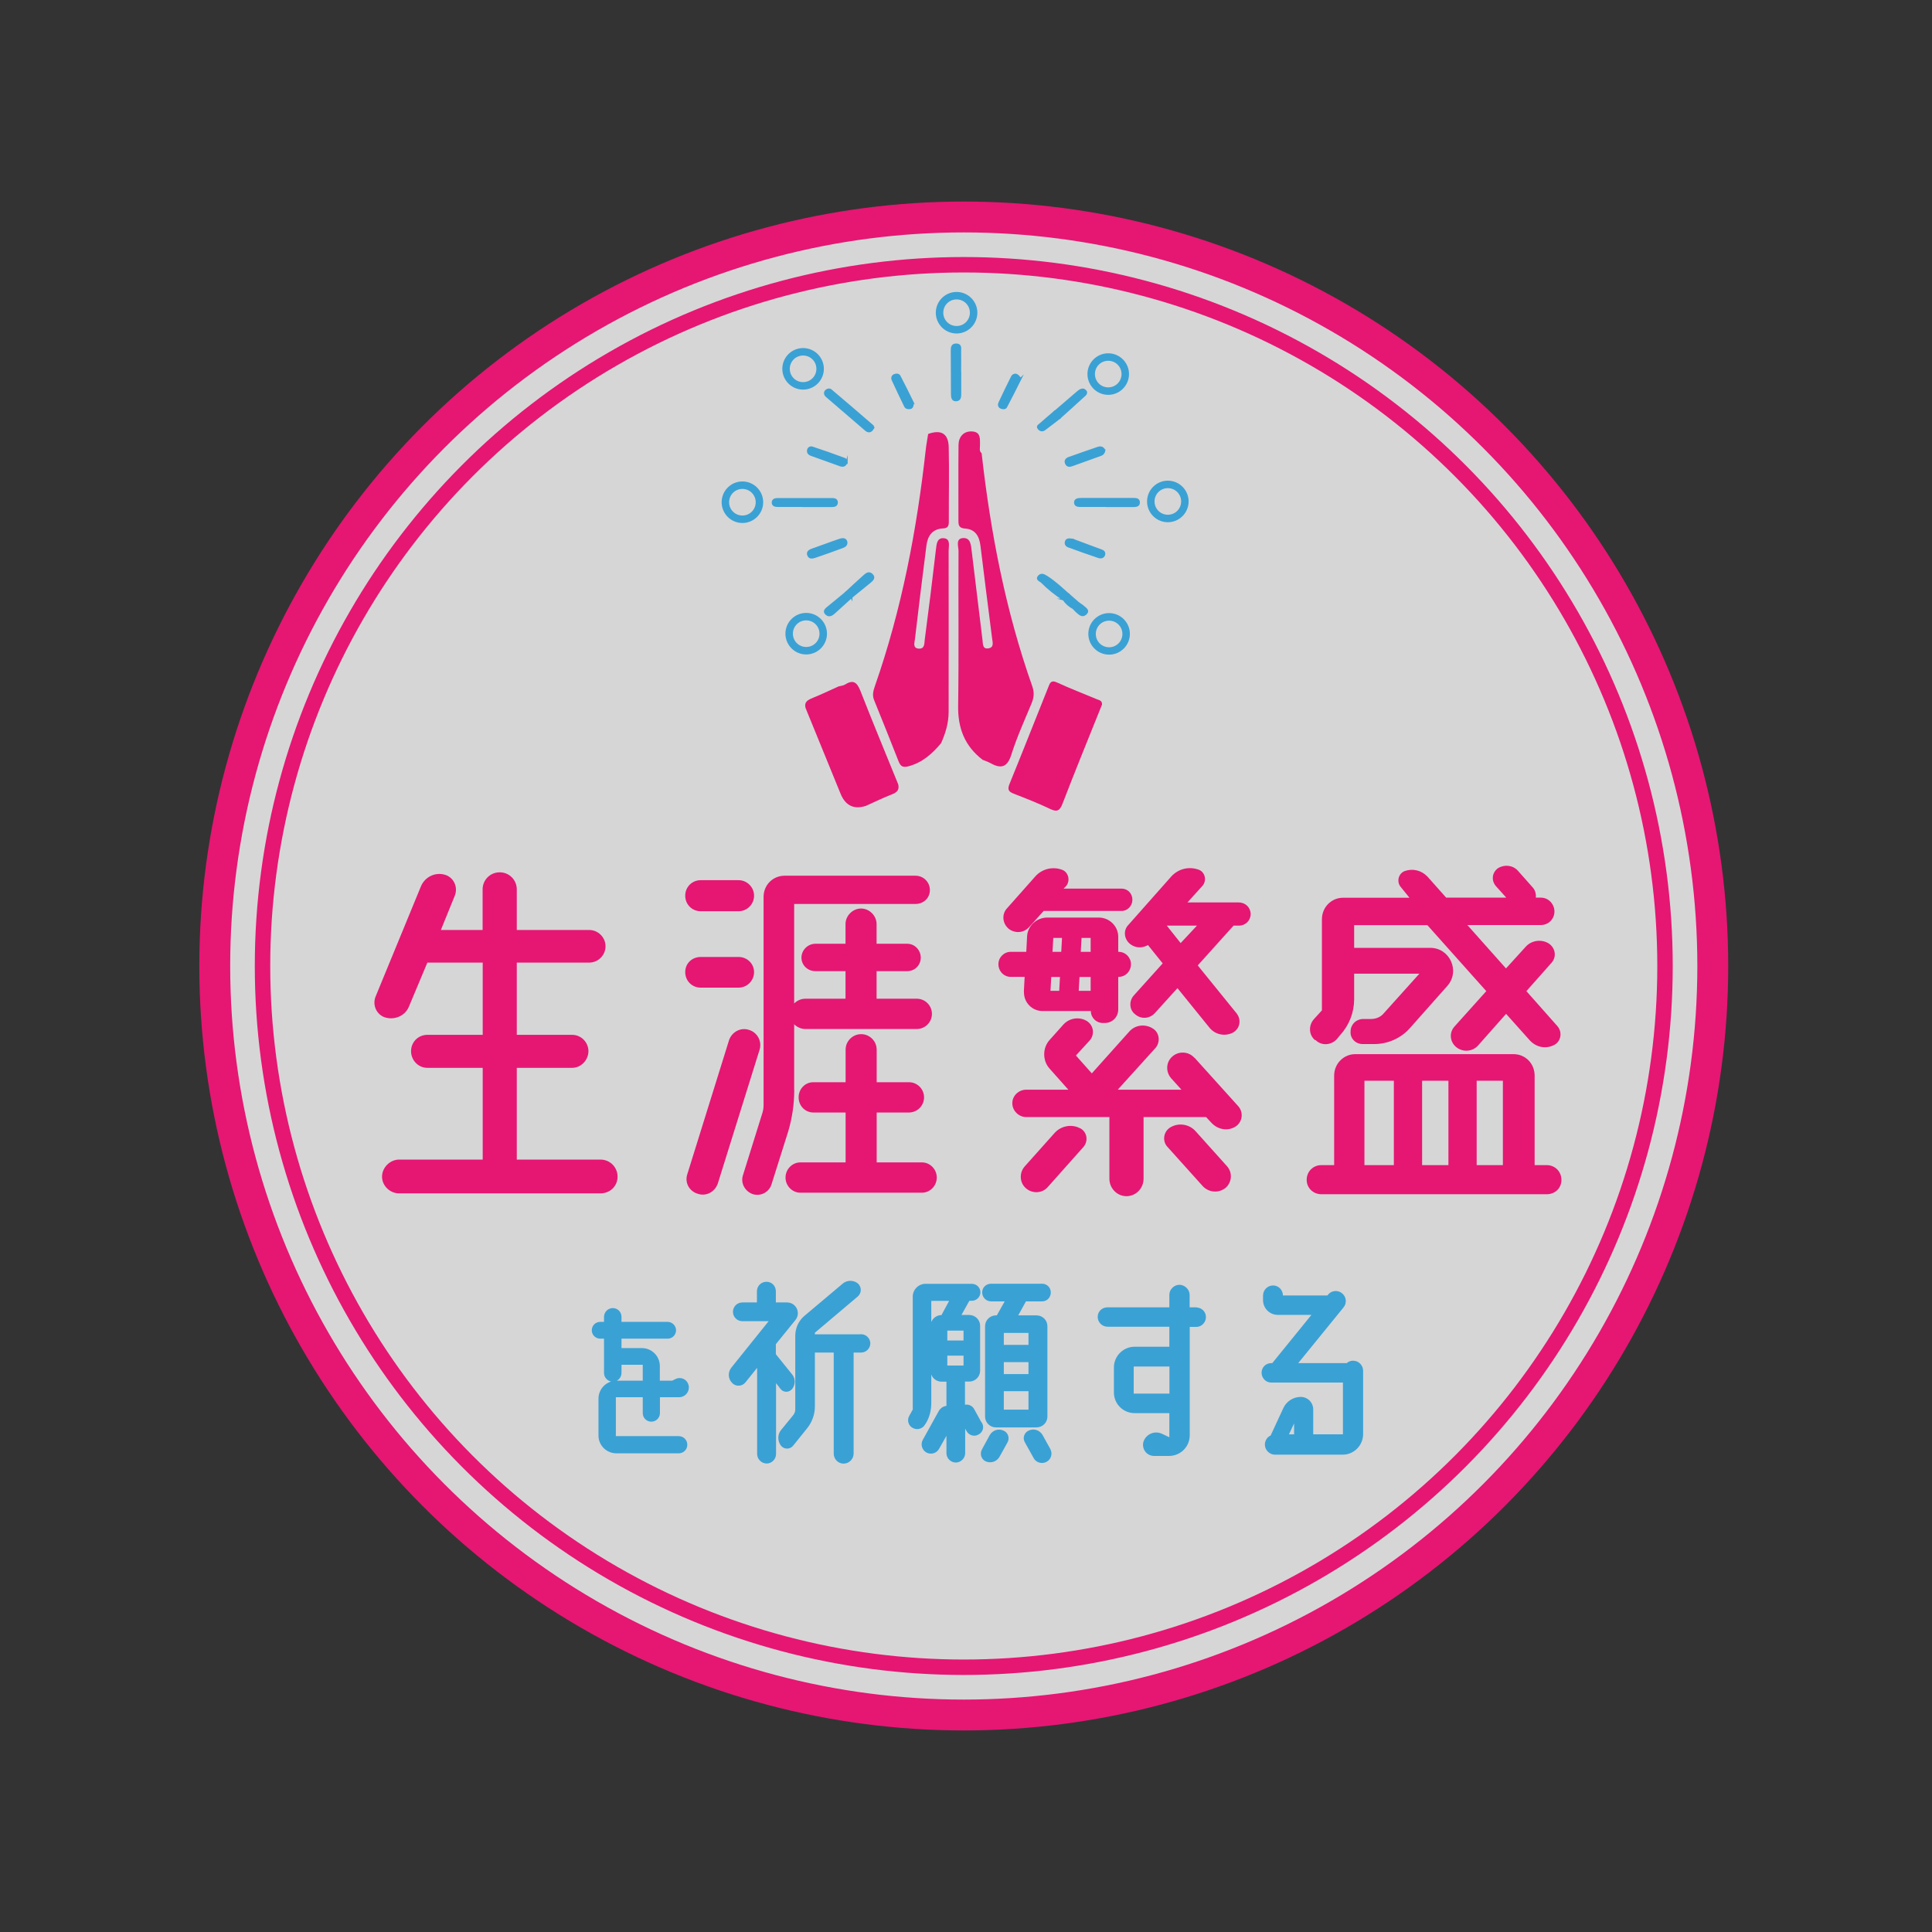
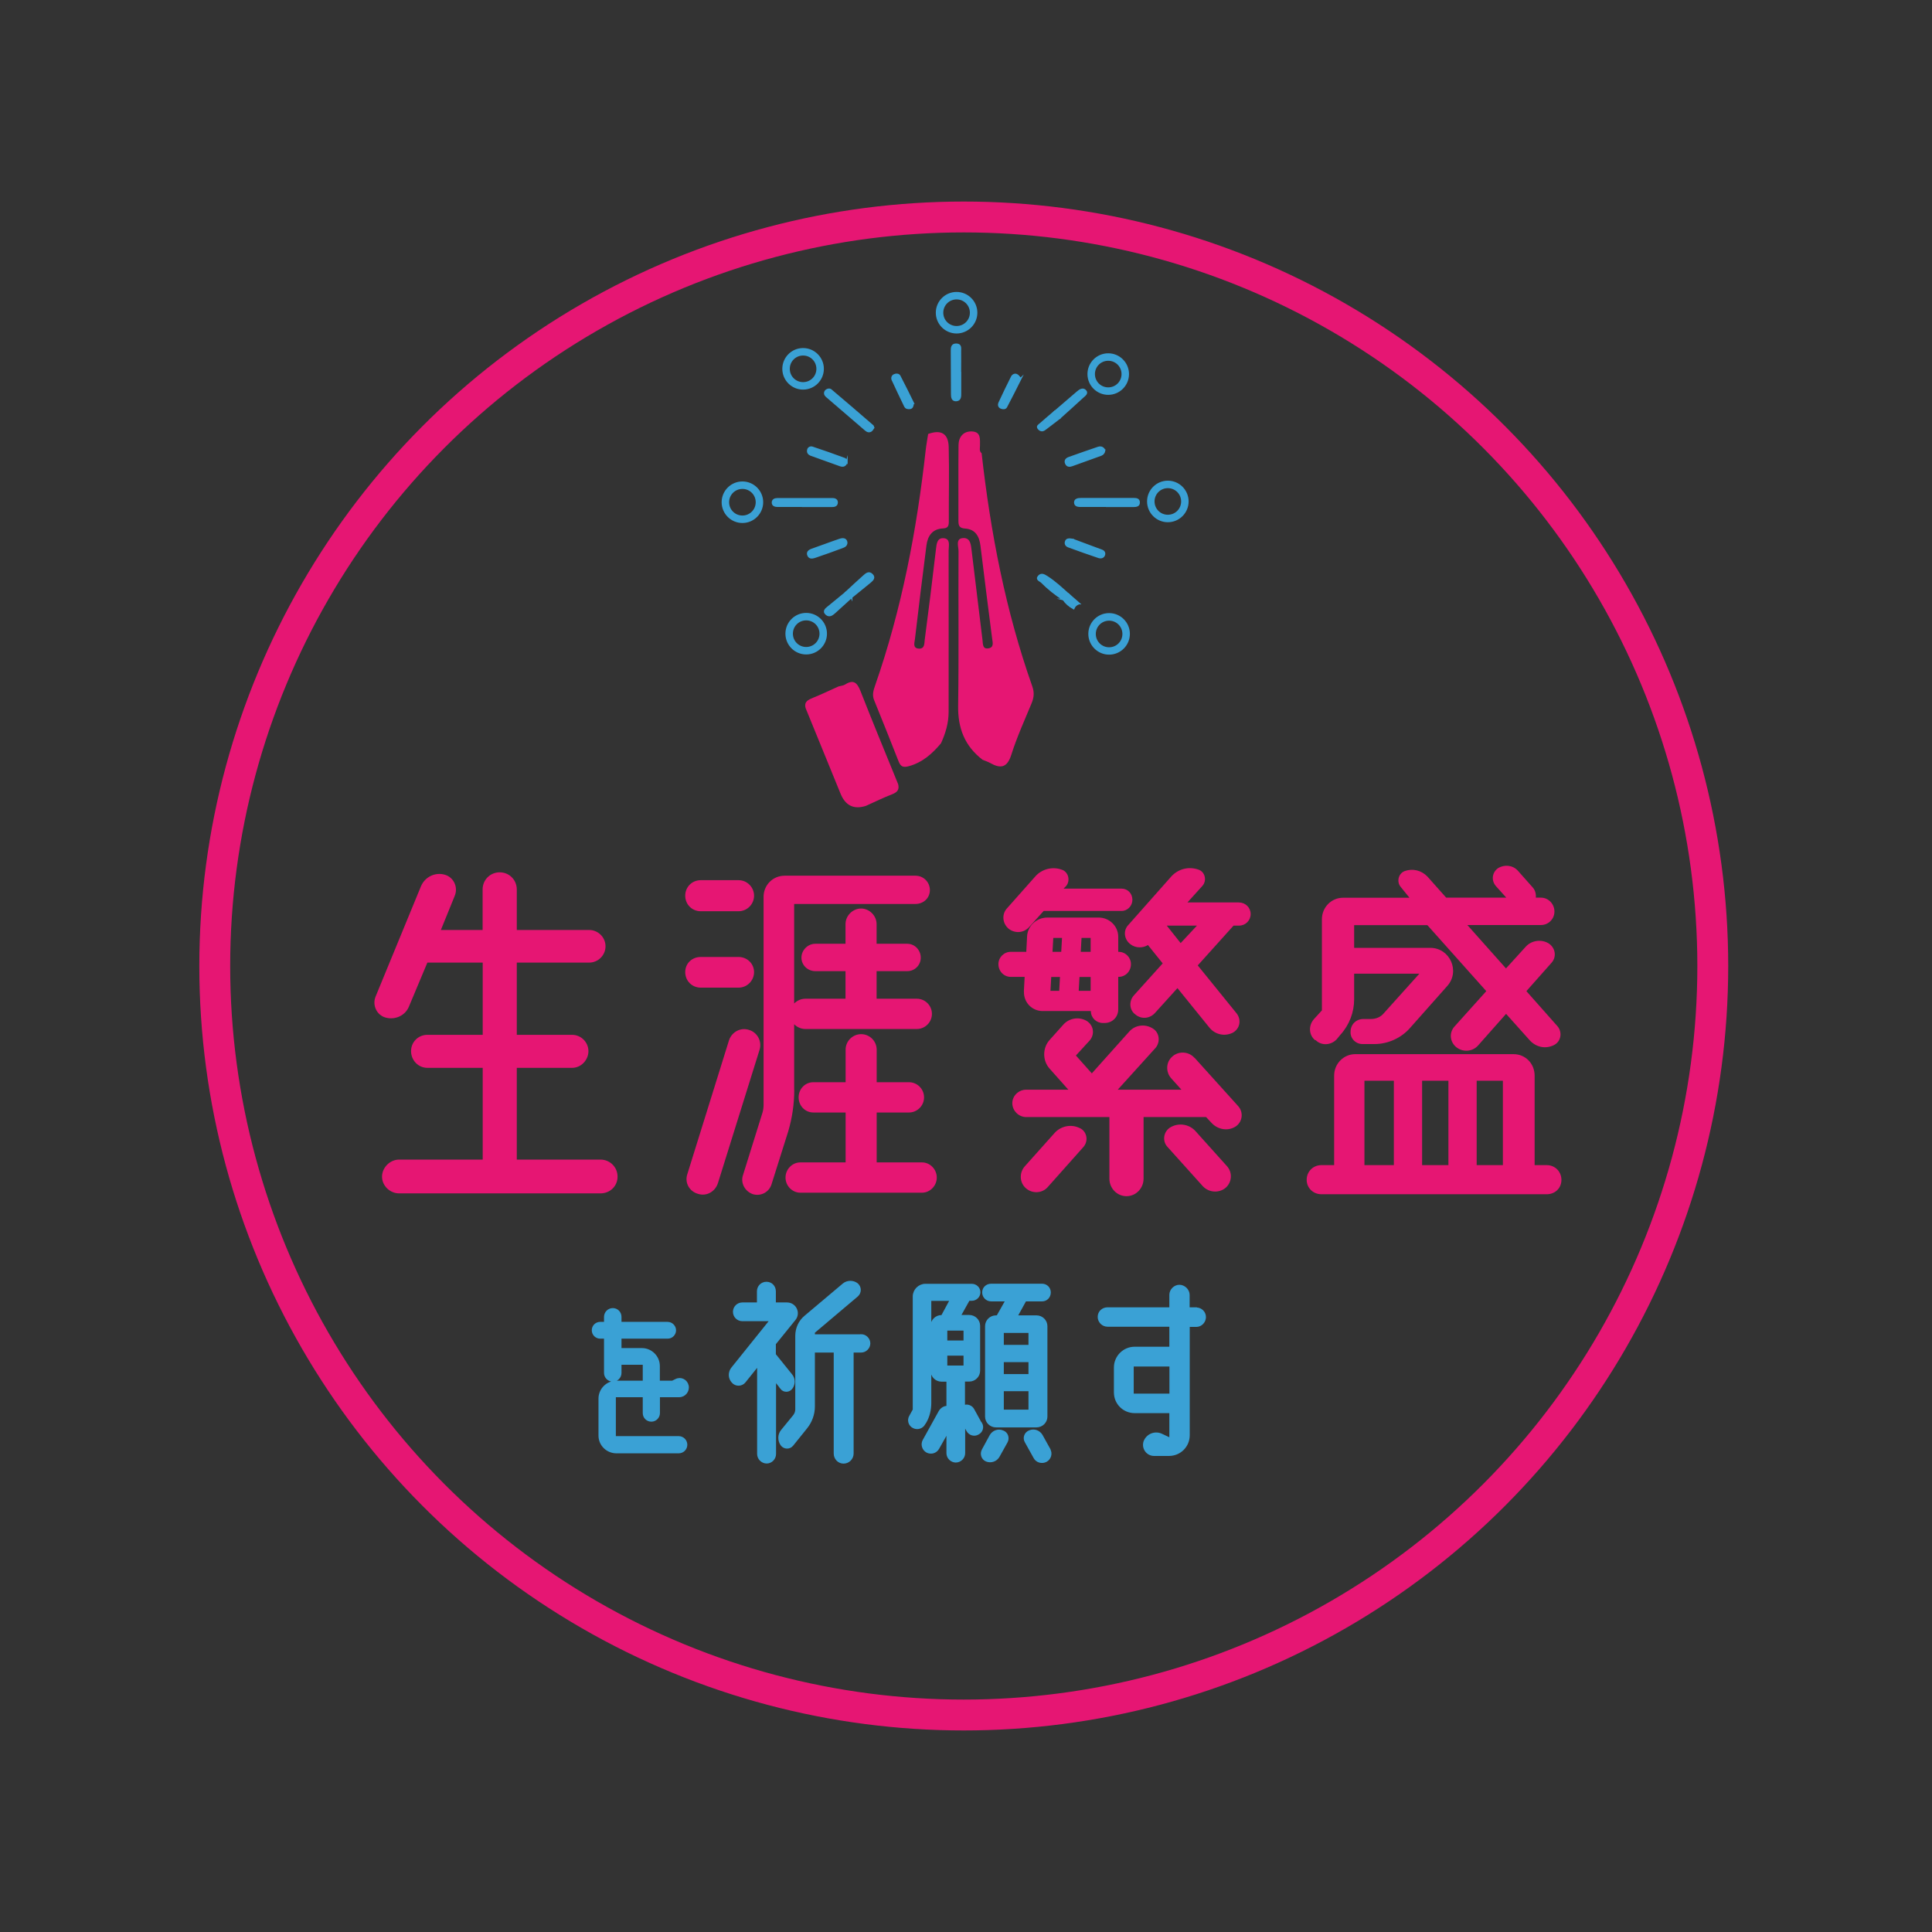
<svg xmlns="http://www.w3.org/2000/svg" id="base" viewBox="0 0 199 199">
  <rect x="0" y="0" width="199" height="199" fill="#333333" stroke="none" />
  <defs>
    <style>
      .cls-1 {
        fill: #e61673;
      }

      .cls-2 {
        stroke-width: 1.59px;
      }

      .cls-2, .cls-3 {
        fill: none;
        stroke: #e61673;
      }

      .cls-2, .cls-3, .cls-4, .cls-5 {
        stroke-miterlimit: 10;
      }

      .cls-6 {
        fill: #fff;
        opacity: .8;
      }

      .cls-3 {
        stroke-width: 3.18px;
      }

      .cls-4 {
        stroke-width: .19px;
      }

      .cls-4, .cls-5 {
        fill: #3aa1d5;
        stroke: #3aa1d5;
      }

      .cls-5 {
        stroke-width: .18px;
      }
    </style>
  </defs>
-   <circle class="cls-6" cx="99.27" cy="99.5" r="77.15" />
-   <circle class="cls-2" cx="99.27" cy="99.5" r="72.23" />
  <circle class="cls-3" cx="99.27" cy="99.5" r="77.15" />
  <g>
    <path class="cls-1" d="M61.85,119.44c.98,0,1.76.78,1.76,1.76s-.78,1.72-1.76,1.72h-20.74c-.94,0-1.76-.78-1.76-1.72s.82-1.76,1.76-1.76h8.61v-9.45h-5.7c-.94,0-1.68-.78-1.68-1.72s.74-1.68,1.68-1.68h5.7v-7.44h-5.7l-1.89,4.51c-.37.94-1.43,1.43-2.42,1.15-.9-.25-1.39-1.27-1.02-2.17l4.67-11.35c.41-.98,1.48-1.48,2.46-1.19.9.25,1.39,1.27,1.02,2.17l-1.43,3.52h4.3v-4.18c0-.98.78-1.76,1.76-1.76s1.76.78,1.76,1.76v4.18h7.46c.9,0,1.68.74,1.68,1.68s-.78,1.68-1.68,1.68h-7.46v7.44h5.7c.94,0,1.68.78,1.68,1.68s-.74,1.72-1.68,1.72h-5.7v9.45h8.61Z" />
    <path class="cls-1" d="M72.18,93.86c-.9,0-1.6-.7-1.6-1.6s.7-1.6,1.6-1.6h3.89c.9,0,1.6.74,1.6,1.6s-.7,1.6-1.6,1.6h-3.89ZM72.18,101.73c-.9,0-1.6-.7-1.6-1.6s.7-1.56,1.6-1.56h3.89c.9,0,1.6.7,1.6,1.56s-.7,1.6-1.6,1.6h-3.89ZM77.14,106.08c.86.25,1.35,1.15,1.11,2.01l-4.3,13.77c-.29.9-1.19,1.39-2.05,1.11-.9-.25-1.39-1.15-1.11-2.01l4.3-13.81c.29-.86,1.19-1.35,2.05-1.07ZM81.81,112.27c0,1.43-.21,2.87-.62,4.26l-1.72,5.45c-.25.82-1.11,1.27-1.93,1.02-.82-.29-1.27-1.15-1.02-1.93l2.01-6.44c.08-.25.12-.53.12-.82v-21.44c0-1.19.94-2.17,2.17-2.17h13.48c.82,0,1.48.66,1.48,1.48s-.66,1.43-1.48,1.43h-12.5v10.25c.29-.29.7-.49,1.15-.49h4.14v-2.84h-3.11c-.78,0-1.43-.61-1.43-1.39s.66-1.43,1.43-1.43h3.11v-2.03c0-.86.74-1.6,1.6-1.6s1.6.74,1.6,1.6v2.03h3.16c.78,0,1.39.66,1.39,1.43s-.61,1.39-1.39,1.39h-3.16v2.84h4.14c.86,0,1.56.7,1.56,1.56s-.7,1.56-1.56,1.56h-11.48c-.45,0-.86-.2-1.15-.49v6.76ZM94.97,119.73c.82,0,1.52.7,1.52,1.56s-.7,1.56-1.52,1.56h-12.54c-.82,0-1.52-.7-1.52-1.56s.7-1.56,1.52-1.56h4.67v-5.14h-3.32c-.86,0-1.52-.7-1.52-1.56s.66-1.56,1.52-1.56h3.32v-3.35c0-.9.74-1.6,1.6-1.6s1.6.7,1.6,1.6v3.35h3.32c.86,0,1.56.7,1.56,1.56s-.7,1.56-1.56,1.56h-3.32v5.14h4.67Z" />
    <path class="cls-1" d="M105.46,102.14l.08-1.52h-1.43c-.7,0-1.27-.57-1.27-1.31,0-.7.57-1.27,1.27-1.27h1.6l.08-1.56c.04-1.11.98-1.97,2.09-1.97h5.29c1.11,0,2.01.9,2.01,1.97v1.56h.04c.7,0,1.27.57,1.27,1.27,0,.74-.57,1.31-1.27,1.31h-.04v3.36c0,.78-.61,1.39-1.39,1.39h-.2c-.66,0-1.23-.53-1.23-1.23h-4.96c-1.11,0-1.97-.9-1.93-2.01ZM103.86,95.63c-.61-.53-.7-1.48-.12-2.09l2.91-3.28c.66-.74,1.72-1.02,2.66-.7.74.2.98,1.15.49,1.72l-.25.25h5.98c.61,0,1.11.49,1.11,1.15,0,.61-.49,1.15-1.11,1.15h-8.03l-1.48,1.64c-.57.66-1.52.7-2.17.16ZM123.04,108.95l4.51,5c.57.66.41,1.64-.29,2.09-.78.49-1.8.33-2.46-.37l-.57-.61h-6.44v6.35c0,.98-.78,1.8-1.76,1.8s-1.76-.82-1.76-1.8v-6.35h-8.57c-.78,0-1.43-.66-1.43-1.43s.66-1.39,1.43-1.39h4.34l-1.93-2.17c-.74-.82-.74-2.13,0-2.95l1.43-1.6c.61-.66,1.6-.82,2.38-.37.74.45.86,1.39.33,2.01l-1.43,1.56,1.64,1.84,3.85-4.3c.61-.7,1.64-.82,2.42-.33.7.41.82,1.39.29,2.01l-3.89,4.3h6.56l-1.07-1.19c-.57-.66-.53-1.68.16-2.25.66-.57,1.68-.49,2.25.16ZM111.24,116.2c.74.37.9,1.35.33,1.97l-3.65,4.1c-.57.66-1.6.7-2.25.12-.66-.57-.7-1.6-.12-2.25l3.11-3.48c.66-.7,1.72-.9,2.58-.45ZM108.28,100.63l-.08,1.43h.9l.08-1.43h-.9ZM108.49,96.61l-.08,1.43h.9l.08-1.43h-.9ZM112.34,102.06v-1.43h-1.15l-.08,1.43h1.23ZM112.34,98.04v-1.43h-.94l-.08,1.43h1.02ZM127.63,92.96c.66,0,1.19.53,1.19,1.19s-.53,1.19-1.19,1.19h-.57l-3.69,4.1,4.02,4.96c.49.66.33,1.56-.41,1.97-.82.41-1.8.2-2.38-.49l-3.32-4.1-2.3,2.54c-.53.61-1.43.7-2.05.16-.61-.45-.66-1.35-.16-1.93l2.99-3.32-1.52-1.89c-.53.33-1.27.33-1.8-.08-.66-.49-.78-1.43-.2-2.01l4.43-5c.7-.74,1.72-1.02,2.71-.7.74.2.98,1.15.45,1.72l-1.52,1.68h5.33ZM123.16,116.53l3.24,3.61c.57.66.49,1.64-.16,2.21-.7.57-1.72.49-2.34-.16l-3.65-4.06c-.57-.61-.41-1.64.37-2.05.82-.45,1.89-.29,2.54.45ZM121.61,97.14l1.68-1.8h-3.11l1.43,1.8Z" />
    <path class="cls-1" d="M159.31,120.01c.86,0,1.52.66,1.52,1.52s-.66,1.48-1.52,1.48h-23.2c-.86,0-1.52-.66-1.52-1.48,0-.86.66-1.52,1.52-1.52h1.31v-9.22c0-1.23.98-2.21,2.17-2.21h16.31c1.23,0,2.17.98,2.17,2.21v9.22h1.23ZM135.46,107.14c-.66-.53-.7-1.52-.12-2.17l.82-.9v-9.39c0-1.23.98-2.21,2.17-2.21h6.85l-.9-1.11c-.45-.53-.25-1.39.41-1.64.82-.29,1.72-.08,2.34.57l1.93,2.17h6.19l-1.07-1.19c-.49-.57-.41-1.39.21-1.84.66-.41,1.52-.33,2.05.25l1.56,1.76c.25.29.33.7.29,1.02h.53c.78,0,1.39.66,1.39,1.43s-.62,1.39-1.39,1.39h-7.58l3.98,4.47,2.01-2.21c.61-.7,1.64-.82,2.38-.37.7.45.86,1.39.29,2.01l-2.58,2.91,3.2,3.61c.53.62.37,1.56-.33,1.93-.86.45-1.84.25-2.5-.45l-2.46-2.75-2.87,3.24c-.57.66-1.56.74-2.25.2-.66-.53-.78-1.48-.2-2.13l3.28-3.65-6.07-6.8h-7.54v2.34h7.83c2.05,0,3.11,2.42,1.76,3.93l-3.85,4.34c-.9,1.02-2.25,1.64-3.65,1.64h-1.23c-.7,0-1.27-.57-1.23-1.27,0-.74.57-1.31,1.31-1.31h.78c.53,0,1.02-.2,1.35-.61l3.65-4.06h-6.72v2.62c0,1.35-.49,2.66-1.43,3.69l-.37.45c-.57.61-1.56.7-2.17.08ZM143.57,120.01v-8.69h-3.03v8.69h3.03ZM149.19,120.01v-8.69h-2.71v8.69h2.71ZM154.8,120.01v-8.69h-2.7v8.69h2.7Z" />
  </g>
  <path class="cls-4" d="M69.91,148.02c.43,0,.79.35.79.79s-.35.79-.79.79h-6.42c-.96,0-1.75-.77-1.75-1.73v-3.81c0-.96.79-1.75,1.75-1.75h2.81v-1.83h-2.38v.94c0,.43-.35.8-.8.8s-.81-.37-.81-.8v-3.63h-.49c-.41,0-.77-.33-.77-.77s.35-.77.77-.77h.49v-.61c0-.43.35-.81.81-.81s.8.37.8.81v.61h4.85c.41,0,.77.35.77.77,0,.43-.35.77-.77.77h-4.85v1.16h2.2c.96,0,1.75.79,1.75,1.75v1.61h1.38l.37-.18c.51-.26,1.1.04,1.22.59.12.57-.31,1.1-.88,1.1h-2.08v1.73c0,.43-.35.79-.79.79s-.79-.35-.79-.79v-1.73h-2.96v4.2h6.58Z" />
  <g>
    <path class="cls-4" d="M80.48,143l-.64-.8v7.56c0,.48-.39.89-.87.89s-.89-.41-.89-.89v-9.14l-1.38,1.72c-.32.39-.92.39-1.24.02-.39-.41-.39-1.01-.05-1.44l3.96-4.93h-2.91c-.48,0-.87-.39-.87-.87s.39-.87.87-.87h1.6v-1.24c0-.5.39-.89.89-.89s.87.39.87.89v1.24h1.24c.87,0,1.33.99.8,1.65l-2.04,2.52v1.1l1.7,2.11c.32.39.32.94.02,1.35-.28.37-.8.37-1.08.02ZM88.7,137.52c.46,0,.85.39.85.85s-.39.85-.85.85h-.87v10.5c0,.5-.41.94-.94.94s-.92-.44-.92-.94v-10.5h-2.13v5.66c0,.78-.28,1.56-.78,2.18l-1.44,1.79c-.3.37-.85.34-1.12-.02-.32-.44-.32-1.05.02-1.47l1.26-1.54c.14-.18.23-.41.23-.64v-7.59c0-.78.34-1.51.92-1.99l3.94-3.32c.41-.34,1.01-.34,1.42-.02.37.32.37.89,0,1.21l-4.45,3.76v.3h4.86Z" />
    <path class="cls-4" d="M101.06,146.6c.23.39.09.87-.32,1.08-.39.23-.89.07-1.1-.32l-.32-.57v2.89c0,.48-.41.87-.87.87s-.87-.39-.87-.87v-2.15l-.92,1.63c-.23.44-.76.6-1.19.37-.41-.23-.57-.76-.34-1.17l1.65-2.98c.18-.3.48-.48.8-.48v-2.68h-.6c-.57,0-1.03-.46-1.03-1.03v-4.63c0-.55.46-1.01,1.03-1.01h.05l.89-1.65h-2.09v10.61c0,.69-.16,1.38-.5,1.97l-.12.18c-.21.41-.73.57-1.15.34-.41-.21-.55-.73-.32-1.12l.37-.67v-11.67c0-.66.55-1.21,1.21-1.21h4.77c.44,0,.8.34.8.78s-.37.78-.8.78h-.3l-.92,1.65h.96c.57,0,1.03.46,1.03,1.01v4.63c0,.57-.46,1.03-1.03,1.03h-.53v2.61c.34-.14.78.02.96.37l.78,1.42ZM99.34,138.17v-1.21h-1.86v1.21h1.86ZM97.48,139.54v1.21h1.86v-1.21h-1.86ZM103.3,147.43c.44.16.62.69.39,1.1l-.83,1.49c-.25.43-.78.62-1.26.43-.44-.18-.6-.71-.37-1.12l.8-1.47c.25-.43.78-.64,1.26-.43ZM102.09,133.95c-.46,0-.83-.37-.83-.83s.37-.8.83-.8h5.25c.46,0,.8.37.8.8,0,.46-.34.83-.8.83h-1.72s-.02.05-.05.09l-.85,1.54h2.04c.57,0,1.03.46,1.03,1.01v9.33c0,.55-.46,1.01-1.03,1.01h-4.17c-.57,0-1.03-.46-1.03-1.01v-9.33c0-.55.46-1.01,1.03-1.01h.14l.92-1.63h-1.56ZM106.03,138.62v-1.42h-2.73v1.42h2.73ZM106.03,141.63v-1.42h-2.73v1.42h2.73ZM103.3,145.29h2.73v-2.09h-2.73v2.09ZM108.09,149.3c.25.41.09.96-.34,1.19-.44.23-.99.07-1.21-.37l-.89-1.6c-.25-.41-.05-.94.39-1.1.48-.21,1.01,0,1.26.43l.8,1.44Z" />
    <path class="cls-4" d="M123.23,134.77c.48,0,.89.39.89.89s-.41.92-.89.92h-.78v11.25c0,1.15-.92,2.04-2.04,2.04h-1.54c-.71,0-1.21-.69-.99-1.38.28-.73,1.1-1.05,1.79-.71l.87.41v-2.73h-3.67c-1.12,0-2.04-.89-2.04-2.04v-2.57c0-1.12.92-2.04,2.04-2.04h3.67v-2.25h-6.46c-.5,0-.92-.41-.92-.92s.41-.89.92-.89h6.46v-1.38c0-.5.44-.94.94-.94s.96.44.96.94v1.38h.78ZM116.68,143.64h3.87v-2.98h-3.87v2.98Z" />
-     <path class="cls-4" d="M139.37,140.25c.53,0,.94.44.94.94v6.51c0,1.12-.89,2.04-2.02,2.04h-6.97c-.5,0-.94-.44-.94-.94,0-.39.23-.73.57-.87l1.33-2.87c.3-.64.96-1.08,1.7-1.08.67,0,1.19.53,1.19,1.19v2.66h3.25v-5.52h-7.49c-.48,0-.89-.41-.89-.92s.41-.89.89-.89h.16l4.19-5.16h-3.67c-.78,0-1.42-.64-1.42-1.42v-.48c0-.5.41-.94.94-.94s.92.44.92.94v.09h4.72l.09-.11c.32-.41.92-.46,1.31-.14.41.32.48.92.14,1.33l-4.79,5.89h5.23c.16-.16.39-.25.62-.25ZM133.39,146.19l-.78,1.65h.78v-1.65Z" />
  </g>
  <g>
    <path class="cls-1" d="M96.94,76.54c-.9,1.08-1.91,1.99-3.33,2.38-.59.16-.84.04-1.05-.49-.83-2.11-1.67-4.22-2.53-6.33-.21-.52-.07-.98.1-1.47,2.75-7.88,4.3-16.01,5.22-24.28.06-.55.17-1.1.25-1.65,1.33-.48,2.09-.05,2.12,1.36.06,2.56,0,5.12.01,7.68,0,.47-.12.67-.61.69-1.07.05-1.56.75-1.69,1.72-.42,3.23-.81,6.46-1.19,9.69-.04.36-.26.93.41.97.62.03.55-.56.6-.92.41-3.09.79-6.18,1.15-9.27.07-.57.1-1.26.84-1.18.69.08.47.81.47,1.28.01,5.54,0,11.08,0,16.61,0,1.15-.32,2.2-.78,3.22Z" />
    <path class="cls-1" d="M101.11,46.69c.92,8.18,2.47,16.23,5.22,24.01.22.63.17,1.14-.07,1.73-.73,1.76-1.52,3.5-2.09,5.3-.43,1.38-1.12,1.46-2.2.85-.24-.13-.51-.22-.76-.32-1.84-1.41-2.56-3.26-2.52-5.58.08-5.3.01-10.61.04-15.92,0-.48-.34-1.31.5-1.34.77-.02.78.77.86,1.37.37,3.05.74,6.09,1.11,9.14.05.4-.01.96.62.85.59-.1.42-.61.37-1.02-.4-3.18-.82-6.36-1.2-9.54-.12-1-.54-1.71-1.59-1.78-.58-.04-.68-.29-.68-.78.01-2.61-.02-5.21.01-7.82.01-.84.51-1.45,1.4-1.4.94.05.8.83.81,1.48,0,.26-.1.56.18.77Z" />
-     <path class="cls-1" d="M113.51,72.57c-.08.19-.16.4-.25.62-1.28,3.19-2.58,6.37-3.81,9.57-.29.76-.57.91-1.31.55-1.21-.58-2.47-1.07-3.73-1.56-.56-.21-.65-.47-.42-1.02,1.35-3.31,2.66-6.64,3.99-9.96.16-.41.27-.76.88-.48,1.35.62,2.74,1.16,4.11,1.73.25.1.56.13.54.55Z" />
    <path class="cls-1" d="M92.51,80.77c.14.53-.06.82-.59,1.03-.93.36-1.83.8-2.74,1.21q-1.86.59-2.61-1.28c-1.19-2.93-2.39-5.86-3.59-8.79-.18-.67.26-.86.77-1.07.89-.36,1.76-.78,2.63-1.17.22-.06.47-.07.66-.19.84-.53,1.23-.24,1.58.64,1.26,3.22,2.59,6.42,3.89,9.62Z" />
  </g>
  <path class="cls-5" d="M98.92,38.34c0,.72,0,1.45,0,2.17,0,.31.01.69-.4.73-.44.04-.48-.32-.48-.65,0-1.49-.02-2.97-.02-4.46,0-.3.01-.67.48-.66.5.01.41.4.41.69.01.72,0,1.45,0,2.17,0,0,0,0,0,0Z" />
  <path class="cls-5" d="M89.97,44.05c-.06.08-.12.23-.23.31-.19.14-.4.08-.56-.06-1.36-1.16-2.71-2.32-4.06-3.49-.16-.14-.21-.35-.09-.52.12-.16.4-.25.55-.12,1.45,1.22,2.89,2.47,4.32,3.7.03.02.03.07.06.17Z" />
  <path class="cls-5" d="M82.83,52.13c-.91,0-1.82,0-2.72,0-.26,0-.52-.06-.53-.35-.01-.29.23-.39.49-.39,1.9,0,3.8,0,5.69,0,.27,0,.48.12.45.41-.03.3-.29.34-.54.34-.95,0-1.9,0-2.85,0,0,0,0,0,0,0Z" />
  <path class="cls-5" d="M114,52.13c-.87,0-1.74,0-2.61,0-.3,0-.65,0-.67-.35-.02-.34.31-.4.61-.4,1.82,0,3.65,0,5.47,0,.25,0,.51.04.52.35.02.39-.3.4-.59.41-.91,0-1.82,0-2.73,0Z" />
  <path class="cls-5" d="M110.46,55.57c.91.34,1.97.73,3.03,1.13.22.08.31.25.25.45-.09.28-.35.32-.59.24-1.03-.35-2.06-.71-3.09-1.09-.25-.09-.37-.29-.27-.55.09-.21.29-.24.67-.18Z" />
  <path class="cls-5" d="M87.22,47.56c-.11.41-.36.49-.68.38-1-.35-1.98-.72-2.98-1.07-.28-.1-.39-.27-.34-.52.04-.23.27-.33.46-.26,1.12.37,2.23.76,3.33,1.17.11.04.16.23.21.3Z" />
  <path class="cls-5" d="M113.77,46.38c-.04.24-.15.4-.36.48-.99.36-1.98.72-2.97,1.07-.23.08-.49.12-.63-.16-.16-.31.01-.52.31-.62.99-.36,1.99-.7,2.98-1.04.32-.11.55.02.66.27Z" />
  <path class="cls-5" d="M87.2,55.88c0,.33-.25.42-.46.5-.91.34-1.83.67-2.75.98-.26.09-.6.18-.74-.15-.13-.29.03-.48.36-.6.96-.33,1.9-.7,2.86-1.02.31-.11.67-.13.73.28Z" />
  <path class="cls-5" d="M105.13,39c-.51,1.01-.98,1.97-1.49,2.92-.1.18-.36.17-.55.08-.22-.1-.24-.32-.17-.49.42-.9.85-1.8,1.3-2.69.09-.18.3-.3.5-.21.16.07.27.26.4.4Z" />
  <path class="cls-5" d="M94.05,41.52c-.04.3-.08.5-.33.53-.21.02-.4,0-.51-.22-.43-.9-.87-1.8-1.28-2.7-.08-.17-.04-.4.17-.5.19-.09.46-.09.56.1.5.95.97,1.92,1.4,2.79Z" />
  <path class="cls-5" d="M109.52,61.75c-.8-.52-1.55-1.11-2.21-1.78-.16-.17-.61-.27-.32-.61.27-.31.56-.13.85.05.83.53,1.53,1.19,2.25,1.84.21.56-.07.64-.58.5Z" />
  <path class="cls-5" d="M87.71,61.51c-.58.53-1.17,1.06-1.75,1.59-.25.23-.55.43-.85.16-.35-.3-.04-.54.21-.74.61-.5,1.22-1,1.83-1.5.44-.07.62.1.56.5Z" />
  <path class="cls-5" d="M87.71,61.51c-.1-.24-.3-.41-.56-.5.61-.56,1.2-1.13,1.82-1.67.23-.2.51-.48.84-.16.32.3.08.55-.17.76-.64.53-1.28,1.05-1.93,1.57Z" />
  <path class="cls-5" d="M108.58,42.45c.8-.69,1.61-1.38,2.41-2.07.22-.19.51-.38.75-.19.36.3-.02.53-.24.73-.78.72-1.57,1.43-2.36,2.14-.29-.13-.68-.16-.56-.61Z" />
  <path class="cls-5" d="M108.58,42.45c.19.2.38.41.56.61-.51.39-1.01.79-1.53,1.17-.23.17-.45.14-.64-.09-.19-.23.03-.34.17-.46.47-.42.96-.83,1.44-1.24Z" />
-   <path class="cls-5" d="M111.14,62.16c.13.09.28.16.39.26.24.23.71.45.3.82-.37.33-.67-.01-.94-.24-.12-.1-.21-.22-.32-.34-.06-.4.12-.57.56-.51Z" />
  <path class="cls-5" d="M111.14,62.16c-.27.09-.46.26-.56.51-.43-.23-.78-.54-1.05-.92.33-.02.56-.16.58-.5.35.3.69.6,1.04.91Z" />
  <path class="cls-5" d="M98.53,30.16c-1.13,0-2.05.92-2.05,2.05s.92,2.05,2.05,2.05,2.05-.92,2.05-2.05-.92-2.05-2.05-2.05ZM98.53,33.67c-.81,0-1.46-.65-1.46-1.46s.65-1.46,1.46-1.46,1.46.65,1.46,1.46-.65,1.46-1.46,1.46Z" />
  <path class="cls-5" d="M82.72,35.94c-1.13,0-2.05.92-2.05,2.05s.92,2.05,2.05,2.05,2.05-.92,2.05-2.05-.92-2.05-2.05-2.05ZM82.72,39.45c-.81,0-1.46-.65-1.46-1.46s.65-1.46,1.46-1.46,1.46.65,1.46,1.46-.65,1.46-1.46,1.46Z" />
  <path class="cls-5" d="M76.47,49.68c-1.13,0-2.05.92-2.05,2.05s.92,2.05,2.05,2.05,2.05-.92,2.05-2.05-.92-2.05-2.05-2.05ZM76.47,53.19c-.81,0-1.46-.65-1.46-1.46s.65-1.46,1.46-1.46,1.46.65,1.46,1.46-.65,1.46-1.46,1.46Z" />
  <path class="cls-5" d="M83.04,63.22c-1.13,0-2.05.92-2.05,2.05s.92,2.05,2.05,2.05,2.05-.92,2.05-2.05-.92-2.05-2.05-2.05ZM83.04,66.73c-.81,0-1.46-.65-1.46-1.46s.65-1.46,1.46-1.46,1.46.65,1.46,1.46-.65,1.46-1.46,1.46Z" />
  <path class="cls-5" d="M114.15,36.48c-1.13,0-2.05.92-2.05,2.05s.92,2.05,2.05,2.05,2.05-.92,2.05-2.05-.92-2.05-2.05-2.05ZM114.15,39.99c-.81,0-1.46-.65-1.46-1.46s.65-1.46,1.46-1.46,1.46.65,1.46,1.46-.65,1.46-1.46,1.46Z" />
  <path class="cls-5" d="M120.29,49.6c-1.13,0-2.05.92-2.05,2.05s.92,2.05,2.05,2.05,2.05-.92,2.05-2.05-.92-2.05-2.05-2.05ZM120.29,53.11c-.81,0-1.46-.65-1.46-1.46s.65-1.46,1.46-1.46,1.46.65,1.46,1.46-.65,1.46-1.46,1.46Z" />
  <path class="cls-5" d="M114.24,63.24c-1.13,0-2.05.92-2.05,2.05s.92,2.05,2.05,2.05,2.05-.92,2.05-2.05-.92-2.05-2.05-2.05ZM114.24,66.76c-.81,0-1.46-.65-1.46-1.46s.65-1.46,1.46-1.46,1.46.65,1.46,1.46-.65,1.46-1.46,1.46Z" />
</svg>